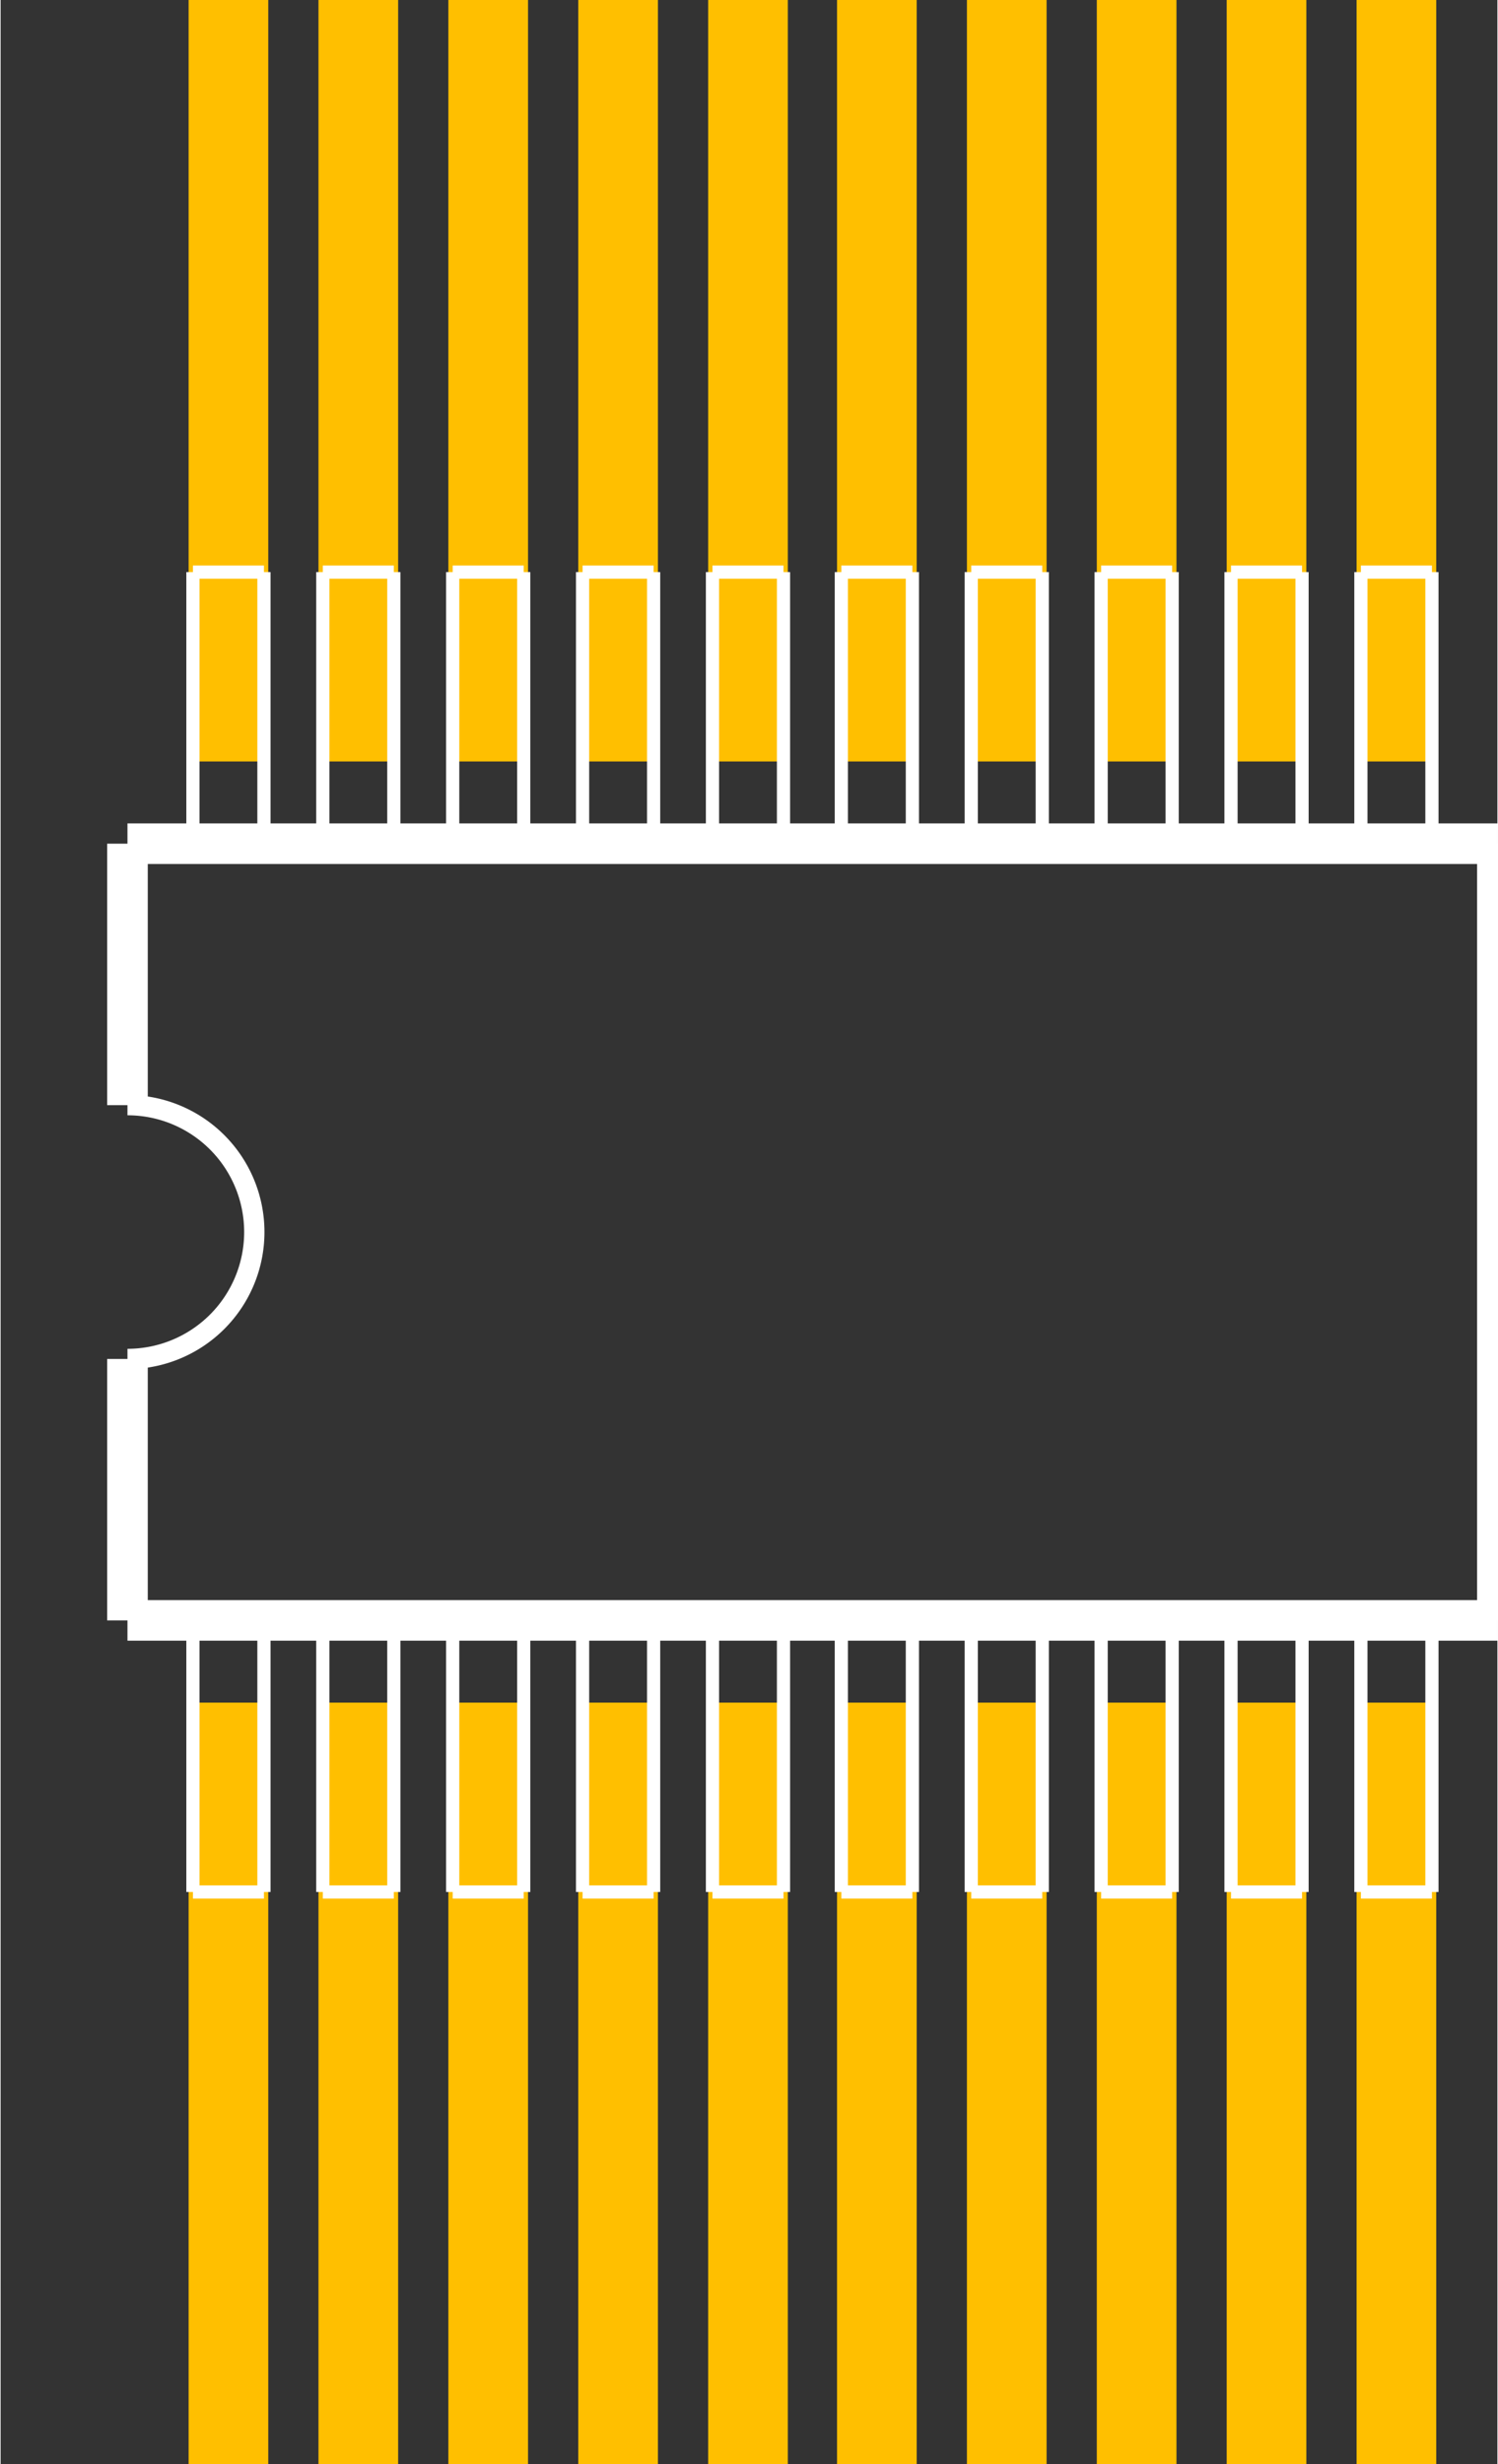
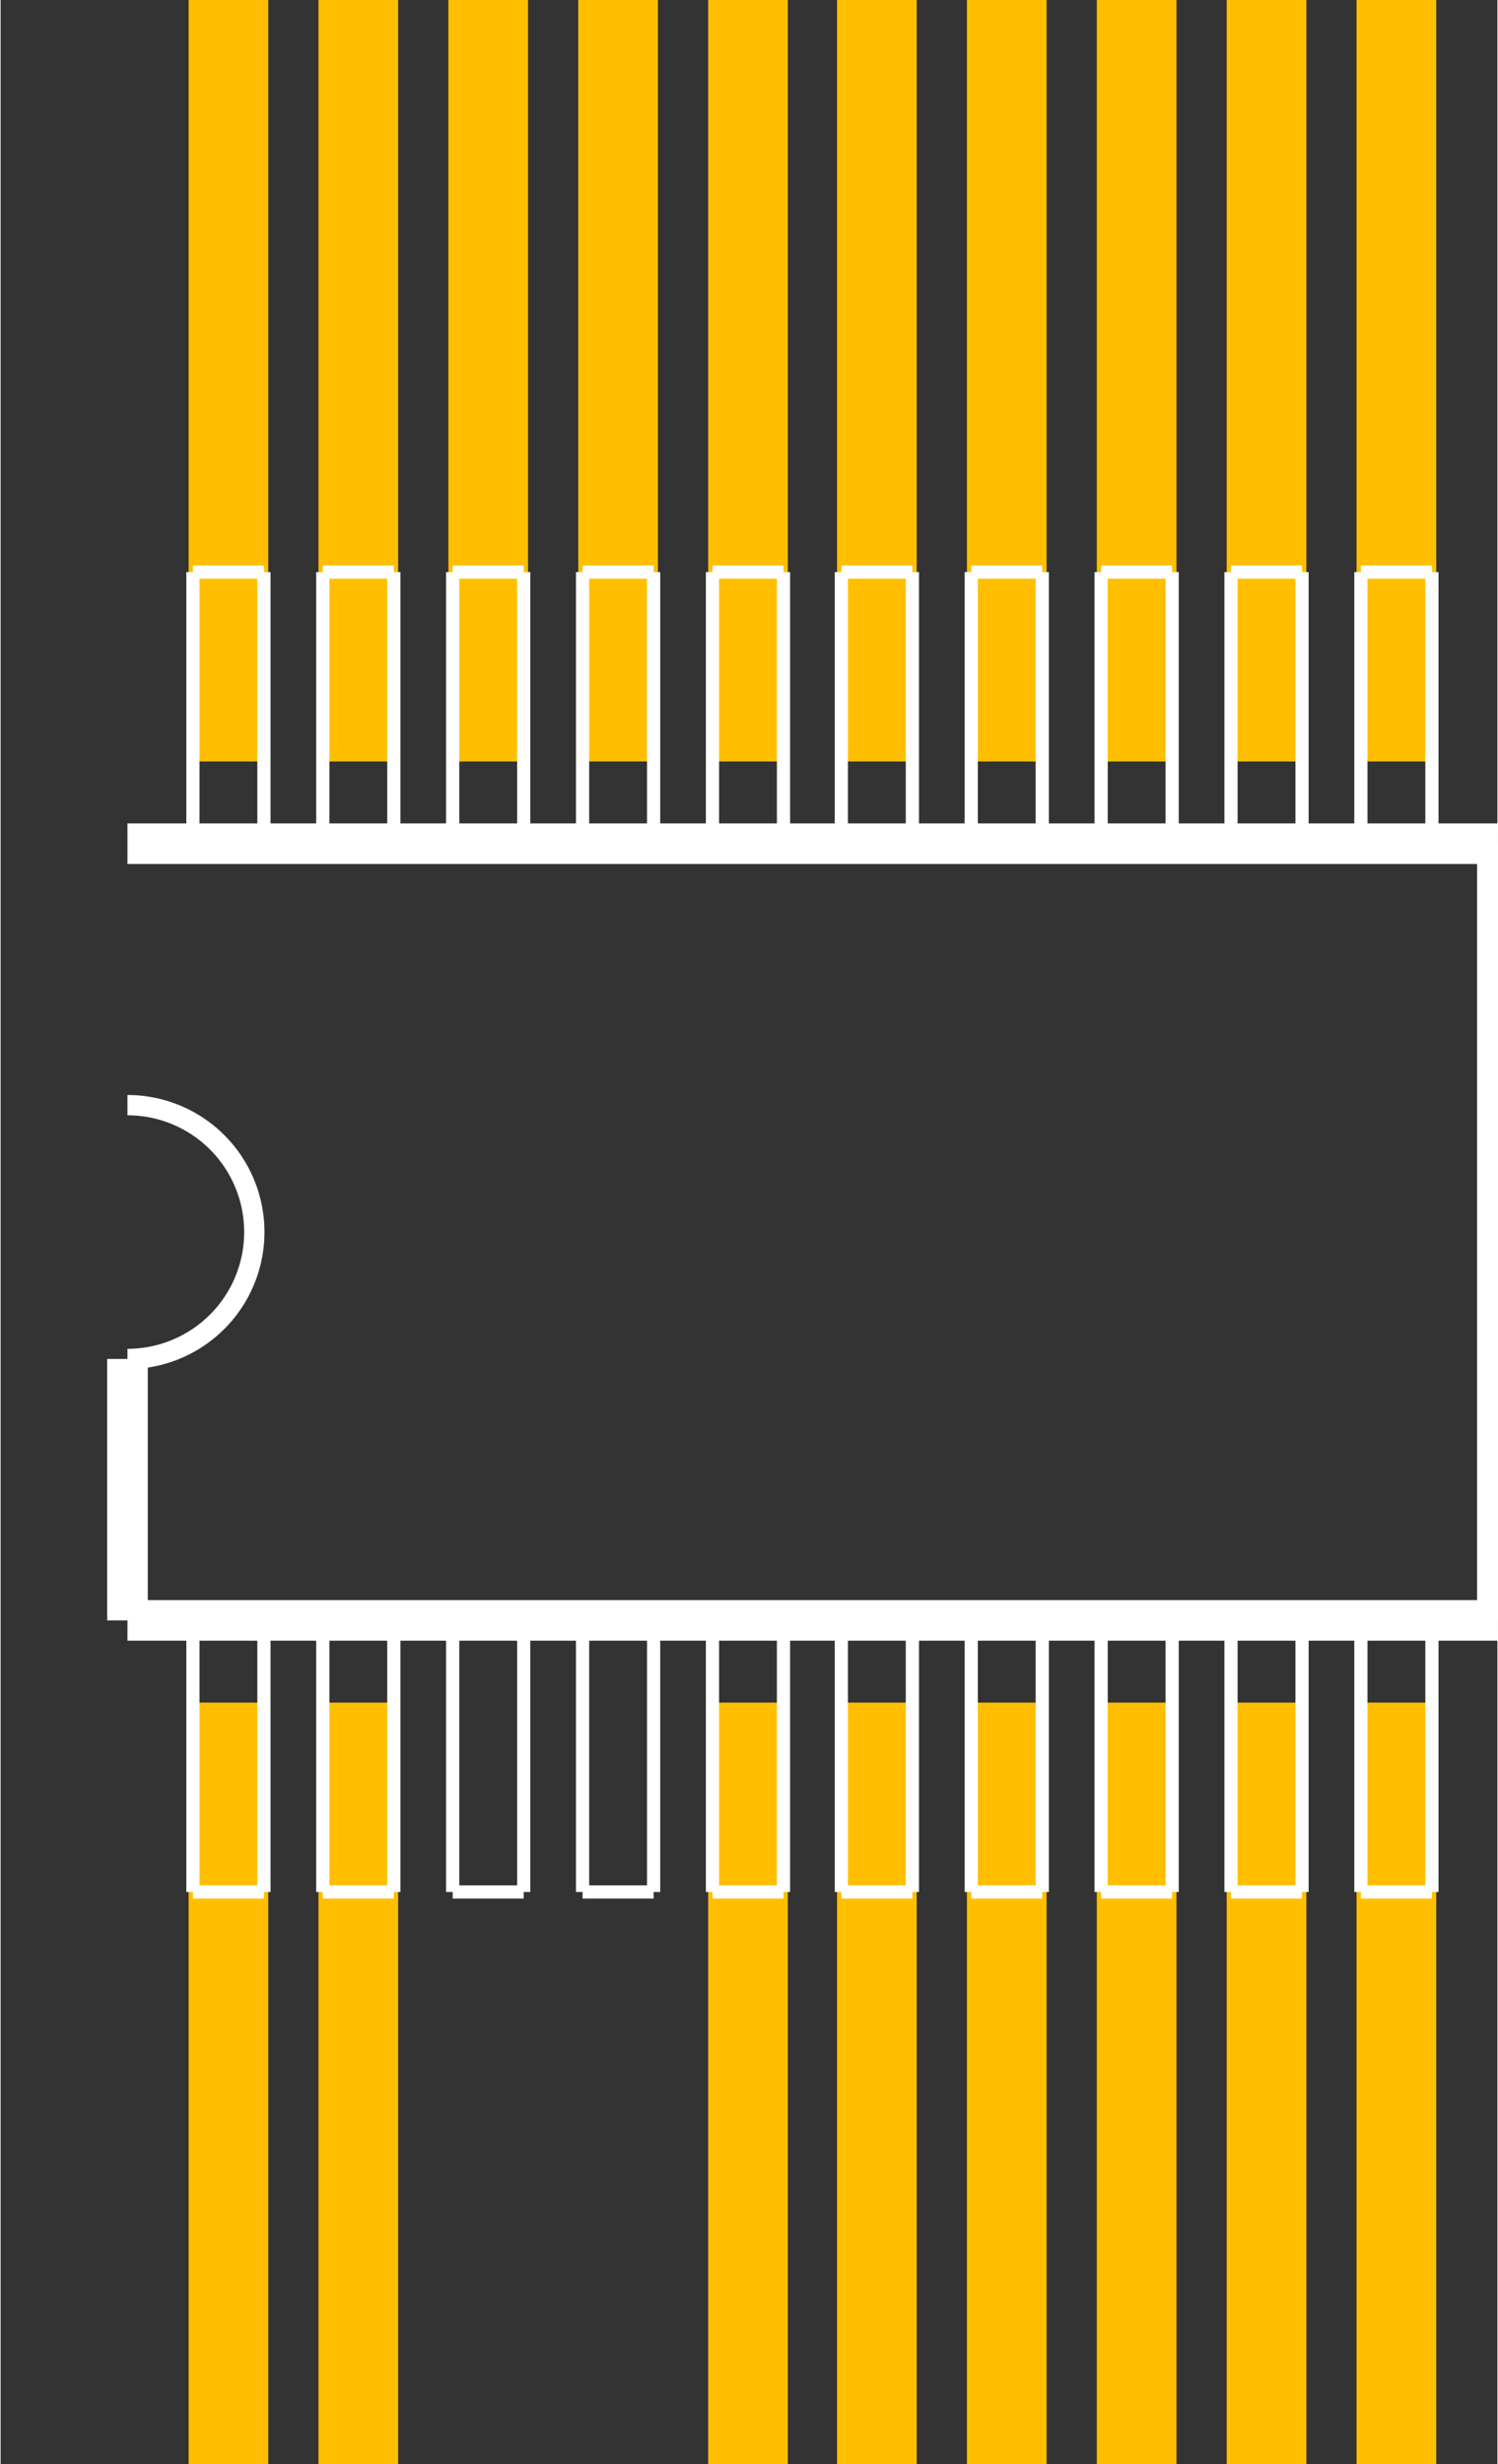
<svg xmlns="http://www.w3.org/2000/svg" version="1.2" baseProfile="tiny" x="0in" y="0in" width="0.295in" height="0.485in" viewBox="0 0 2950 4854">
  <rect x="0" y="0" width="2950" height="4854" fill="#333333" stroke="none" />
  <title>SparkFun.mod</title>
  <desc>Kicad module 'SparkFun-SSOP20-LONG' from file 'SparkFun.mod' converted by Fritzing</desc>
  <g id="copper1">
    <rect width="157" x="370.5" y="3354" fill="#ffbf00" connectorname="1" height="1500" id="connector0pad" stroke-width="0" />
    <rect width="157" x="626.5" y="3354" fill="#ffbf00" connectorname="2" height="1500" id="connector1pad" stroke-width="0" />
-     <rect width="157" x="882.5" y="3354" fill="#ffbf00" connectorname="3" height="1500" id="connector2pad" stroke-width="0" />
-     <rect width="157" x="1138.5" y="3354" fill="#ffbf00" connectorname="4" height="1500" id="connector3pad" stroke-width="0" />
    <rect width="157" x="1394.5" y="3354" fill="#ffbf00" connectorname="5" height="1500" id="connector4pad" stroke-width="0" />
    <rect width="157" x="1648.5" y="3354" fill="#ffbf00" connectorname="6" height="1500" id="connector5pad" stroke-width="0" />
    <rect width="157" x="1904.5" y="3354" fill="#ffbf00" connectorname="7" height="1500" id="connector6pad" stroke-width="0" />
    <rect width="157" x="2160.5" y="3354" fill="#ffbf00" connectorname="8" height="1500" id="connector7pad" stroke-width="0" />
    <rect width="157" x="2416.5" y="3354" fill="#ffbf00" connectorname="9" height="1500" id="connector8pad" stroke-width="0" />
    <rect width="157" x="2672.5" y="3354" fill="#ffbf00" connectorname="10" height="1500" id="connector9pad" stroke-width="0" />
    <rect width="157" x="2672.5" y="0" fill="#ffbf00" connectorname="11" height="1500" id="connector10pad" stroke-width="0" />
    <rect width="157" x="2416.5" y="0" fill="#ffbf00" connectorname="12" height="1500" id="connector11pad" stroke-width="0" />
    <rect width="157" x="2160.5" y="0" fill="#ffbf00" connectorname="13" height="1500" id="connector12pad" stroke-width="0" />
    <rect width="157" x="1904.5" y="0" fill="#ffbf00" connectorname="14" height="1500" id="connector13pad" stroke-width="0" />
    <rect width="157" x="1648.5" y="0" fill="#ffbf00" connectorname="15" height="1500" id="connector14pad" stroke-width="0" />
    <rect width="157" x="1394.5" y="0" fill="#ffbf00" connectorname="16" height="1500" id="connector15pad" stroke-width="0" />
    <rect width="157" x="1138.5" y="0" fill="#ffbf00" connectorname="17" height="1500" id="connector16pad" stroke-width="0" />
    <rect width="157" x="882.5" y="0" fill="#ffbf00" connectorname="18" height="1500" id="connector17pad" stroke-width="0" />
    <rect width="157" x="626.5" y="0" fill="#ffbf00" connectorname="19" height="1500" id="connector18pad" stroke-width="0" />
    <rect width="157" x="370.5" y="0" fill="#ffbf00" connectorname="20" height="1500" id="connector19pad" stroke-width="0" />
  </g>
  <g id="silkscreen">
    <line fill="none" stroke="white" y1="3727" x1="379" y2="3727" stroke-width="26" x2="519" />
    <line fill="none" stroke="white" y1="3727" x1="519" y2="3217" stroke-width="26" x2="519" />
    <line fill="none" stroke="white" y1="3217" x1="379" y2="3217" stroke-width="26" x2="519" />
    <line fill="none" stroke="white" y1="3727" x1="379" y2="3217" stroke-width="26" x2="379" />
    <line fill="none" stroke="white" y1="3727" x1="635" y2="3727" stroke-width="26" x2="775" />
    <line fill="none" stroke="white" y1="3727" x1="775" y2="3217" stroke-width="26" x2="775" />
    <line fill="none" stroke="white" y1="3217" x1="635" y2="3217" stroke-width="26" x2="775" />
    <line fill="none" stroke="white" y1="3727" x1="635" y2="3217" stroke-width="26" x2="635" />
    <line fill="none" stroke="white" y1="3727" x1="891" y2="3727" stroke-width="26" x2="1031" />
    <line fill="none" stroke="white" y1="3727" x1="1031" y2="3217" stroke-width="26" x2="1031" />
    <line fill="none" stroke="white" y1="3217" x1="891" y2="3217" stroke-width="26" x2="1031" />
    <line fill="none" stroke="white" y1="3727" x1="891" y2="3217" stroke-width="26" x2="891" />
    <line fill="none" stroke="white" y1="3727" x1="1147" y2="3727" stroke-width="26" x2="1287" />
    <line fill="none" stroke="white" y1="3727" x1="1287" y2="3217" stroke-width="26" x2="1287" />
    <line fill="none" stroke="white" y1="3217" x1="1147" y2="3217" stroke-width="26" x2="1287" />
    <line fill="none" stroke="white" y1="3727" x1="1147" y2="3217" stroke-width="26" x2="1147" />
    <line fill="none" stroke="white" y1="3727" x1="1403" y2="3727" stroke-width="26" x2="1543" />
    <line fill="none" stroke="white" y1="3727" x1="1543" y2="3217" stroke-width="26" x2="1543" />
    <line fill="none" stroke="white" y1="3217" x1="1403" y2="3217" stroke-width="26" x2="1543" />
    <line fill="none" stroke="white" y1="3727" x1="1403" y2="3217" stroke-width="26" x2="1403" />
    <line fill="none" stroke="white" y1="3727" x1="1657" y2="3727" stroke-width="26" x2="1797" />
    <line fill="none" stroke="white" y1="3727" x1="1797" y2="3217" stroke-width="26" x2="1797" />
    <line fill="none" stroke="white" y1="3217" x1="1657" y2="3217" stroke-width="26" x2="1797" />
    <line fill="none" stroke="white" y1="3727" x1="1657" y2="3217" stroke-width="26" x2="1657" />
    <line fill="none" stroke="white" y1="3727" x1="1913" y2="3727" stroke-width="26" x2="2053" />
    <line fill="none" stroke="white" y1="3727" x1="2053" y2="3217" stroke-width="26" x2="2053" />
    <line fill="none" stroke="white" y1="3217" x1="1913" y2="3217" stroke-width="26" x2="2053" />
    <line fill="none" stroke="white" y1="3727" x1="1913" y2="3217" stroke-width="26" x2="1913" />
    <line fill="none" stroke="white" y1="3727" x1="2169" y2="3727" stroke-width="26" x2="2309" />
    <line fill="none" stroke="white" y1="3727" x1="2309" y2="3217" stroke-width="26" x2="2309" />
    <line fill="none" stroke="white" y1="3217" x1="2169" y2="3217" stroke-width="26" x2="2309" />
    <line fill="none" stroke="white" y1="3727" x1="2169" y2="3217" stroke-width="26" x2="2169" />
    <line fill="none" stroke="white" y1="3727" x1="2425" y2="3727" stroke-width="26" x2="2565" />
    <line fill="none" stroke="white" y1="3727" x1="2565" y2="3217" stroke-width="26" x2="2565" />
    <line fill="none" stroke="white" y1="3217" x1="2425" y2="3217" stroke-width="26" x2="2565" />
    <line fill="none" stroke="white" y1="3727" x1="2425" y2="3217" stroke-width="26" x2="2425" />
    <line fill="none" stroke="white" y1="3727" x1="2681" y2="3727" stroke-width="26" x2="2821" />
    <line fill="none" stroke="white" y1="3727" x1="2821" y2="3217" stroke-width="26" x2="2821" />
    <line fill="none" stroke="white" y1="3217" x1="2681" y2="3217" stroke-width="26" x2="2821" />
    <line fill="none" stroke="white" y1="3727" x1="2681" y2="3217" stroke-width="26" x2="2681" />
    <line fill="none" stroke="white" y1="1637" x1="2681" y2="1637" stroke-width="26" x2="2821" />
    <line fill="none" stroke="white" y1="1637" x1="2821" y2="1127" stroke-width="26" x2="2821" />
    <line fill="none" stroke="white" y1="1127" x1="2681" y2="1127" stroke-width="26" x2="2821" />
    <line fill="none" stroke="white" y1="1637" x1="2681" y2="1127" stroke-width="26" x2="2681" />
    <line fill="none" stroke="white" y1="1637" x1="2425" y2="1637" stroke-width="26" x2="2565" />
    <line fill="none" stroke="white" y1="1637" x1="2565" y2="1127" stroke-width="26" x2="2565" />
    <line fill="none" stroke="white" y1="1127" x1="2425" y2="1127" stroke-width="26" x2="2565" />
    <line fill="none" stroke="white" y1="1637" x1="2425" y2="1127" stroke-width="26" x2="2425" />
    <line fill="none" stroke="white" y1="1637" x1="2169" y2="1637" stroke-width="26" x2="2309" />
    <line fill="none" stroke="white" y1="1637" x1="2309" y2="1127" stroke-width="26" x2="2309" />
    <line fill="none" stroke="white" y1="1127" x1="2169" y2="1127" stroke-width="26" x2="2309" />
    <line fill="none" stroke="white" y1="1637" x1="2169" y2="1127" stroke-width="26" x2="2169" />
    <line fill="none" stroke="white" y1="1637" x1="1913" y2="1637" stroke-width="26" x2="2053" />
    <line fill="none" stroke="white" y1="1637" x1="2053" y2="1127" stroke-width="26" x2="2053" />
    <line fill="none" stroke="white" y1="1127" x1="1913" y2="1127" stroke-width="26" x2="2053" />
    <line fill="none" stroke="white" y1="1637" x1="1913" y2="1127" stroke-width="26" x2="1913" />
    <line fill="none" stroke="white" y1="1637" x1="1657" y2="1637" stroke-width="26" x2="1797" />
    <line fill="none" stroke="white" y1="1637" x1="1797" y2="1127" stroke-width="26" x2="1797" />
    <line fill="none" stroke="white" y1="1127" x1="1657" y2="1127" stroke-width="26" x2="1797" />
    <line fill="none" stroke="white" y1="1637" x1="1657" y2="1127" stroke-width="26" x2="1657" />
    <line fill="none" stroke="white" y1="1637" x1="1403" y2="1637" stroke-width="26" x2="1543" />
    <line fill="none" stroke="white" y1="1637" x1="1543" y2="1127" stroke-width="26" x2="1543" />
    <line fill="none" stroke="white" y1="1127" x1="1403" y2="1127" stroke-width="26" x2="1543" />
    <line fill="none" stroke="white" y1="1637" x1="1403" y2="1127" stroke-width="26" x2="1403" />
    <line fill="none" stroke="white" y1="1637" x1="1147" y2="1637" stroke-width="26" x2="1287" />
    <line fill="none" stroke="white" y1="1637" x1="1287" y2="1127" stroke-width="26" x2="1287" />
    <line fill="none" stroke="white" y1="1127" x1="1147" y2="1127" stroke-width="26" x2="1287" />
    <line fill="none" stroke="white" y1="1637" x1="1147" y2="1127" stroke-width="26" x2="1147" />
    <line fill="none" stroke="white" y1="1637" x1="891" y2="1637" stroke-width="26" x2="1031" />
    <line fill="none" stroke="white" y1="1637" x1="1031" y2="1127" stroke-width="26" x2="1031" />
    <line fill="none" stroke="white" y1="1127" x1="891" y2="1127" stroke-width="26" x2="1031" />
    <line fill="none" stroke="white" y1="1637" x1="891" y2="1127" stroke-width="26" x2="891" />
    <line fill="none" stroke="white" y1="1637" x1="635" y2="1637" stroke-width="26" x2="775" />
    <line fill="none" stroke="white" y1="1637" x1="775" y2="1127" stroke-width="26" x2="775" />
    <line fill="none" stroke="white" y1="1127" x1="635" y2="1127" stroke-width="26" x2="775" />
    <line fill="none" stroke="white" y1="1637" x1="635" y2="1127" stroke-width="26" x2="635" />
    <line fill="none" stroke="white" y1="1637" x1="379" y2="1637" stroke-width="26" x2="519" />
    <line fill="none" stroke="white" y1="1637" x1="519" y2="1127" stroke-width="26" x2="519" />
    <line fill="none" stroke="white" y1="1127" x1="379" y2="1127" stroke-width="26" x2="519" />
    <line fill="none" stroke="white" y1="1637" x1="379" y2="1127" stroke-width="26" x2="379" />
    <line fill="none" stroke="white" y1="3192" x1="250" y2="3192" stroke-width="80" x2="2950" />
    <line fill="none" stroke="white" y1="3192" x1="2950" y2="1662" stroke-width="80" x2="2950" />
    <line fill="none" stroke="white" y1="1662" x1="250" y2="1662" stroke-width="80" x2="2950" />
-     <line fill="none" stroke="white" y1="1662" x1="250" y2="2177" stroke-width="80" x2="250" />
    <line fill="none" stroke="white" y1="2677" x1="250" y2="3192" stroke-width="80" x2="250" />
    <path fill="none" stroke="white" stroke-width="40" d="M250,2677a250,250,0,1,0,0,-500" />
  </g>
</svg>